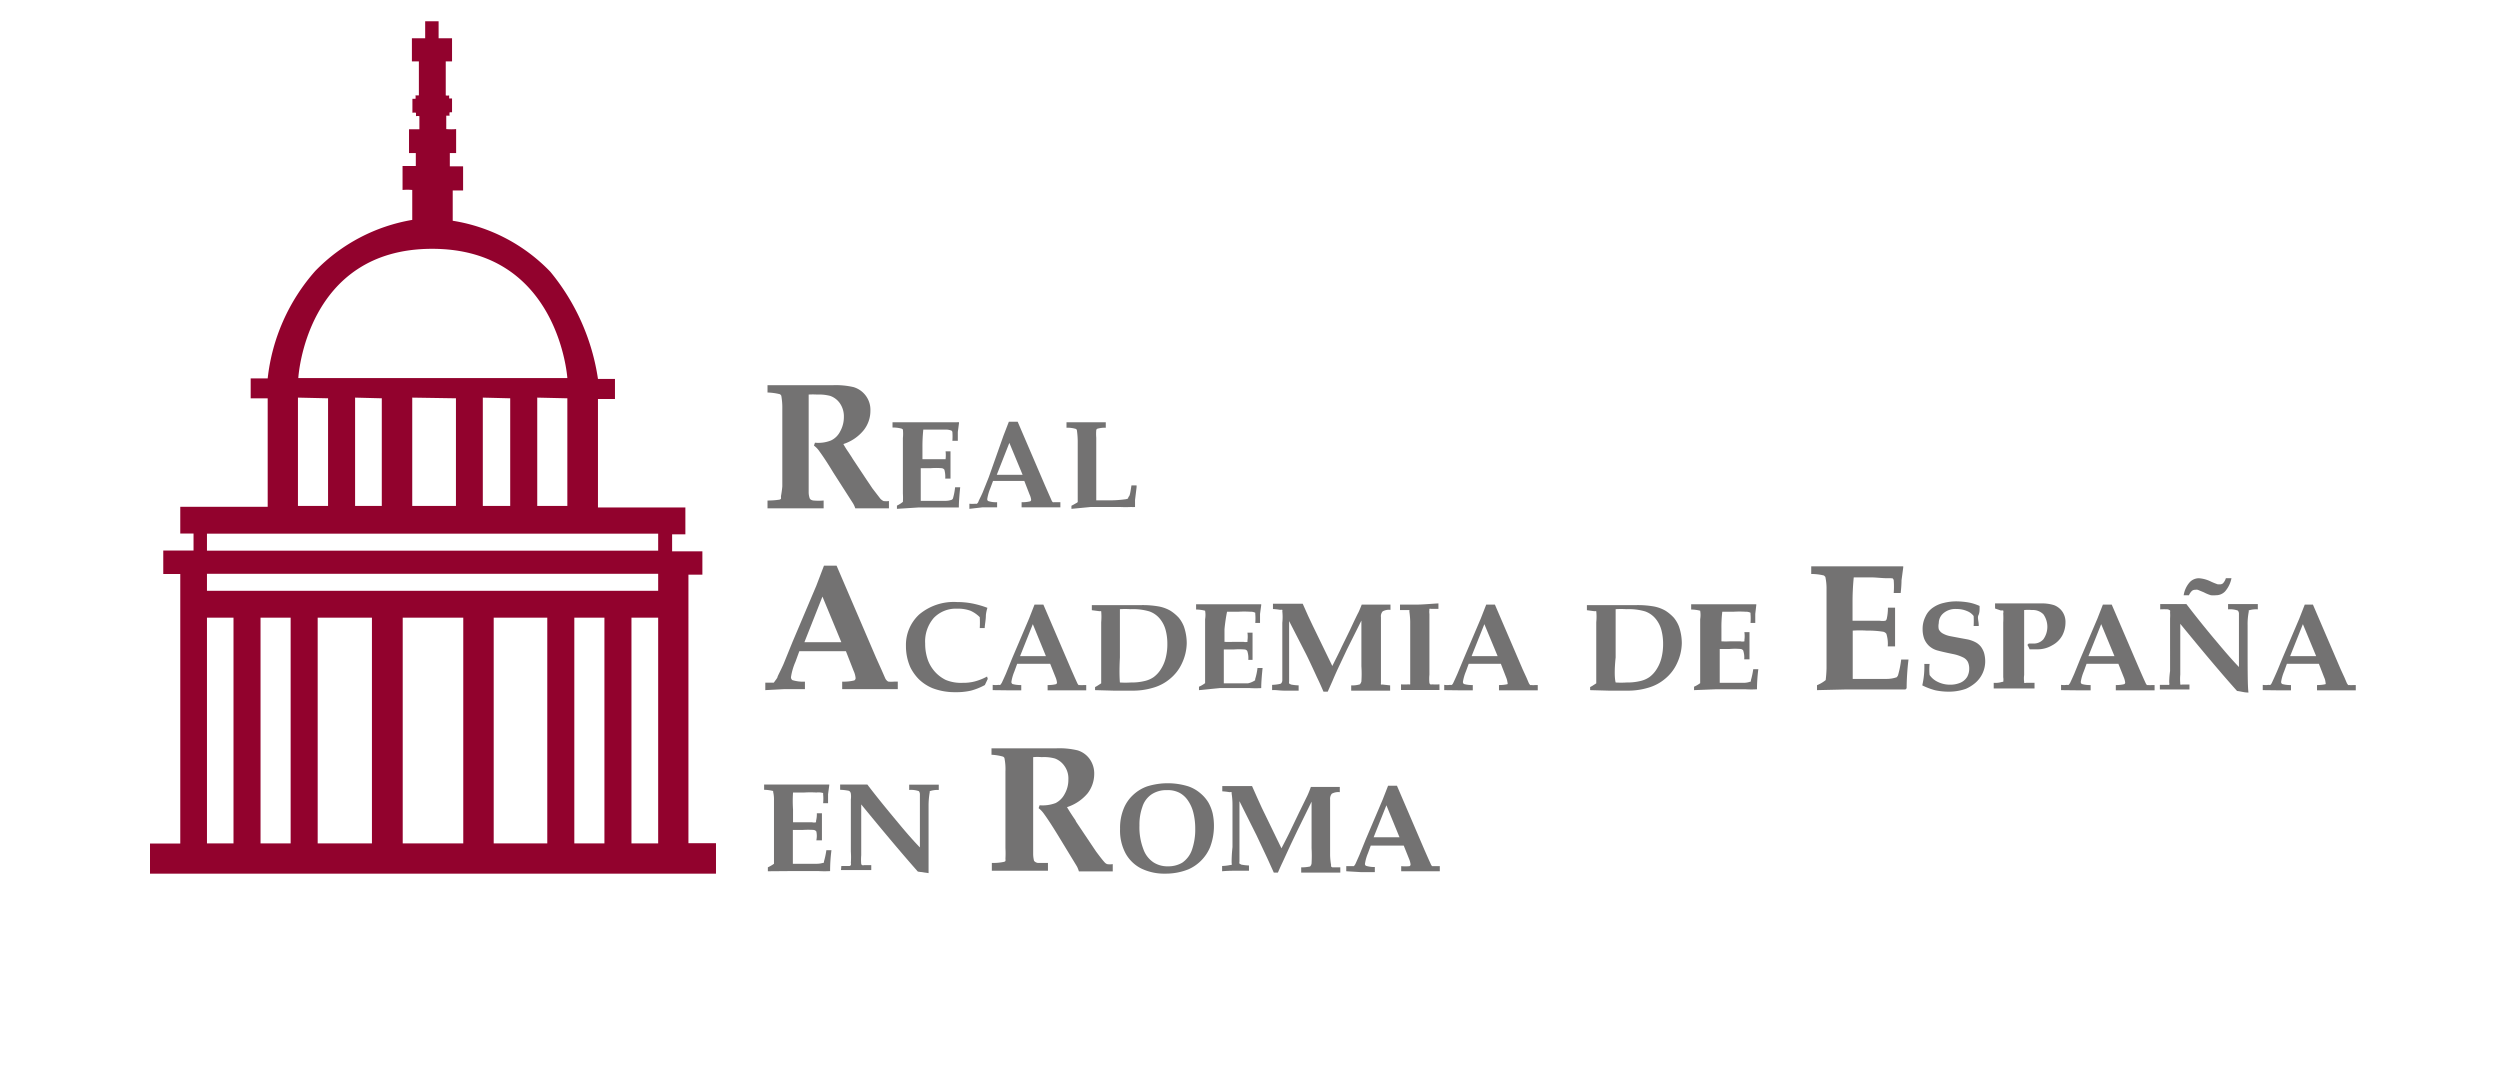
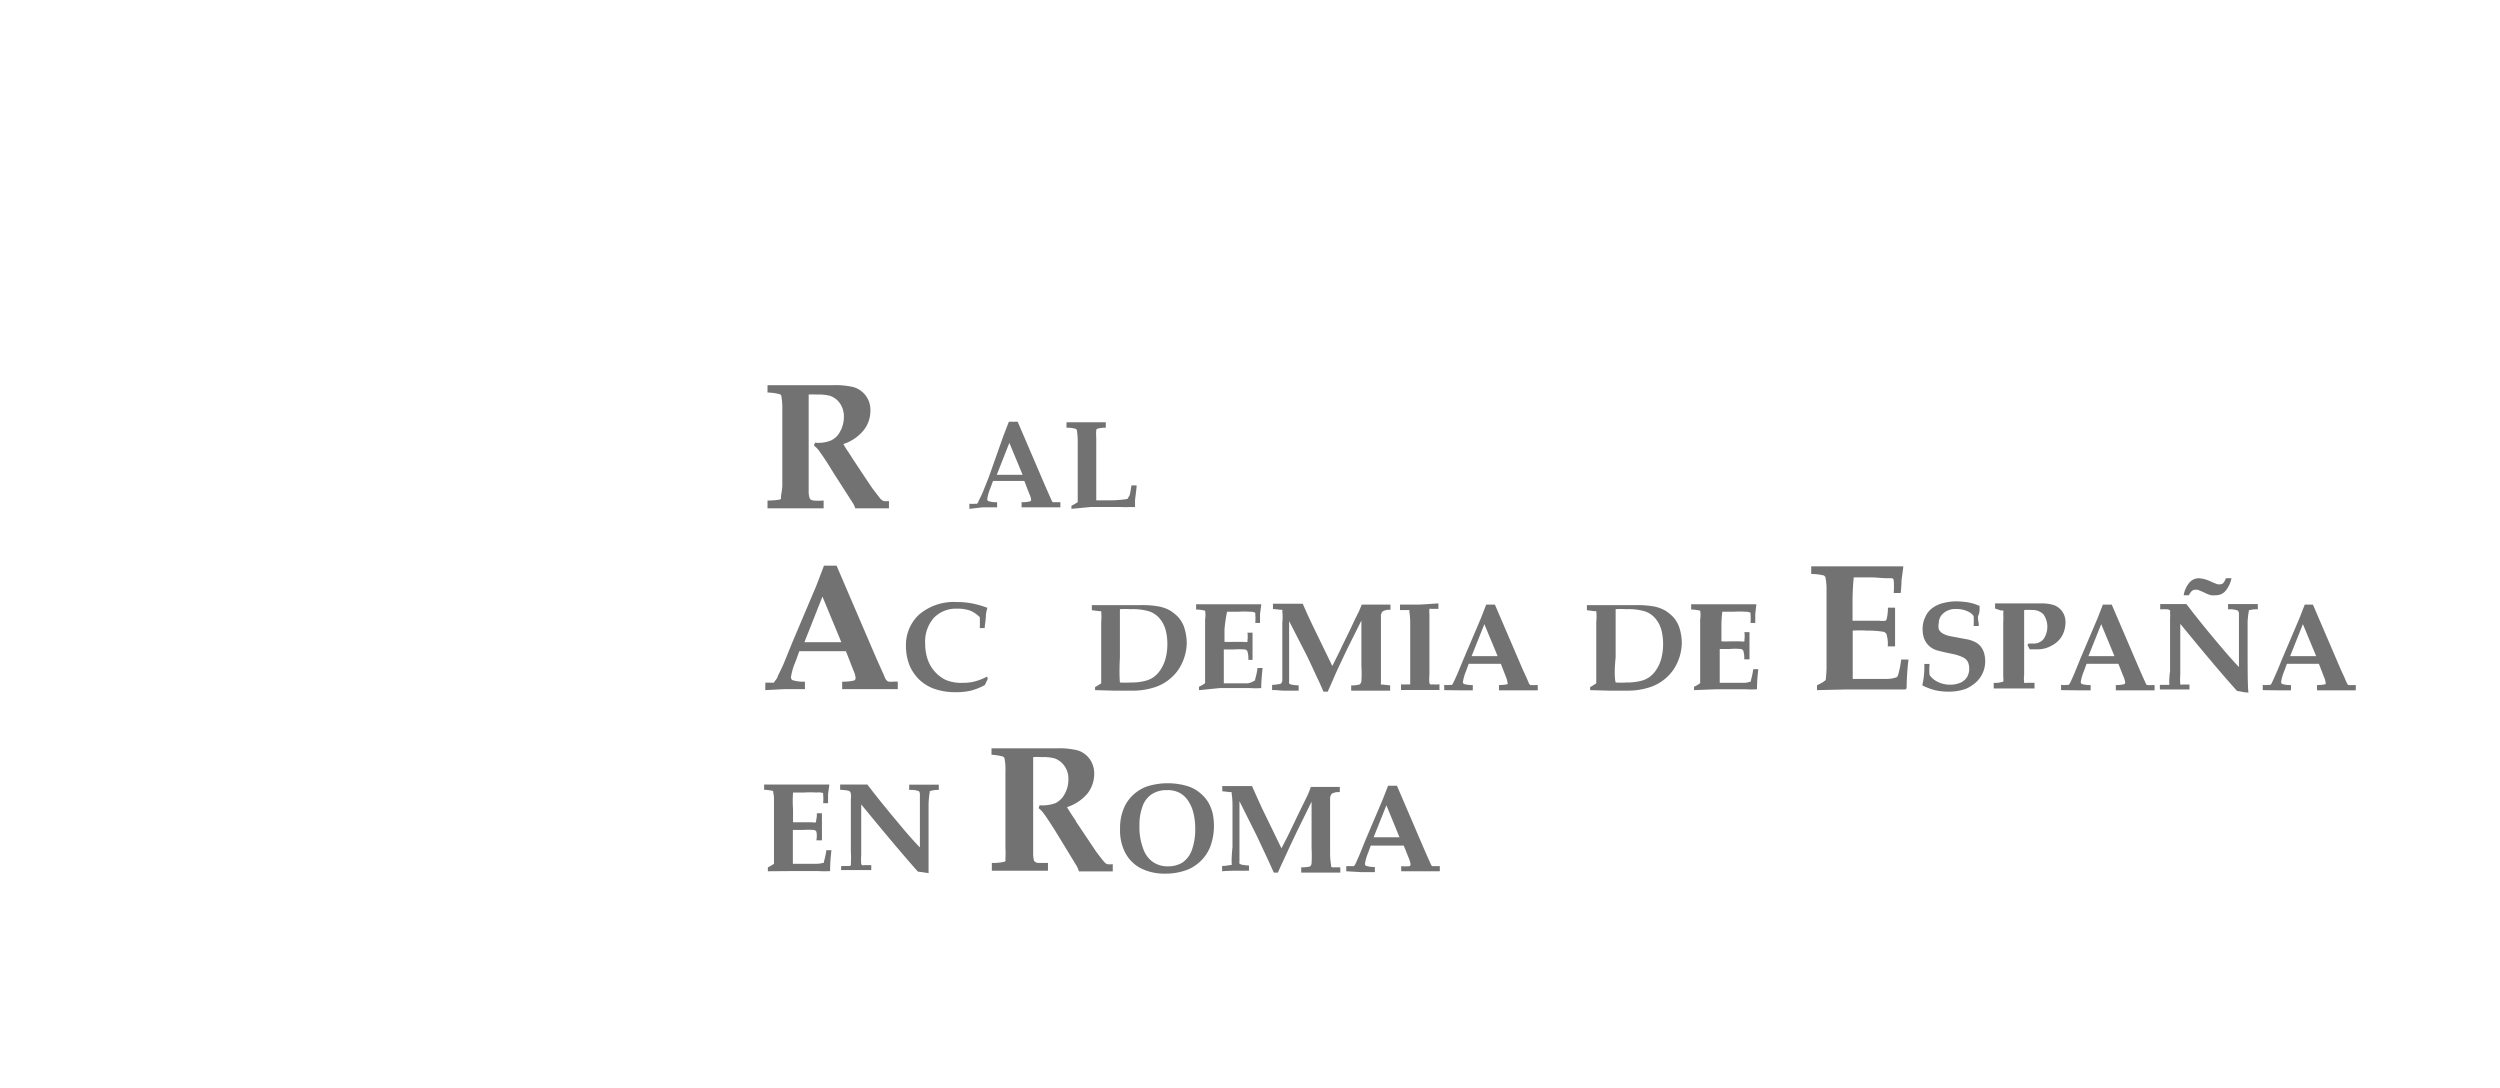
<svg xmlns="http://www.w3.org/2000/svg" viewBox="0 0 147 64">
  <defs>
    <style>.cls-1{fill:#92022d;fill-rule:evenodd;}.cls-2{fill:#737272;}.cls-3{fill:none;}</style>
  </defs>
  <title>Risorsa 8</title>
  <g id="Livello_2" data-name="Livello 2">
    <g id="Livello_1-2" data-name="Livello 1">
-       <path class="cls-1" d="M17.54,22.23H33.36s-.5-7.6-7.95-7.6-7.87,7.6-7.87,7.6ZM37.13,36.32V49.59H38.7V36.32Zm-3.36,0V49.59h1.77V36.32Zm-4.74,0V49.59h3.15V36.32Zm-5.35,0V49.59h3.56V36.32Zm-5,0V49.59h3.19V36.32Zm-3.36,0V49.59h1.77V36.32Zm-3.15,0V49.59h1.56V36.32Zm0-2.58v1H38.7v-1Zm0-2.36v1H38.7v-1Zm19.42-8v6.37h1.77V23.42Zm-3.2,0v6.37H30V23.42Zm-4.15,0v6.37h2.57V23.42Zm-3.36,0v6.37h1.57V23.42Zm-3.36,0v6.37h1.77V23.42ZM25,1.25h.79v1h.79V3.61h-.37v2a.42.42,0,0,0,.2,0v.18s.09,0,.17,0V6.6h-.14a.42.42,0,0,0,0,.2h-.2v.79a3.18,3.18,0,0,0,.58,0V9h-.37v.78h.78v1.42h-.61v1.78a10.16,10.16,0,0,1,5.74,3,12.84,12.84,0,0,1,2.8,6.3h1v1.18h-1v6.38h5.14v1.58h-.78v1h1.78v1.37h-.82V49.58H42.1v1.79H8.82V49.6H10.6V33.75h-1V32.37h1.78v-1h-.78V29.8h5.14V23.42h-1V22.25h1a11.42,11.42,0,0,1,2.8-6.32,10.36,10.36,0,0,1,5.7-3V11.17a3.08,3.08,0,0,0-.57,0V9.76h.78V9h-.4V7.6h.61V6.83a.6.6,0,0,0-.2,0V6.63a.71.71,0,0,0-.21,0V5.81h.18a.6.6,0,0,0,0-.2h.2v-2h-.41V2.25H25v-1Z" />
      <path class="cls-2" d="M45.13,23.08v-.43l.83,0h1l.93,0c.43,0,.79,0,1.07,0a4.66,4.66,0,0,1,1.22.11,1.39,1.39,0,0,1,1,1.39,1.83,1.83,0,0,1-.39,1.14,2.54,2.54,0,0,1-1.2.82q.13.24.3.48l.19.29.06.1.81,1.22.35.52.47.61a.68.68,0,0,0,.18.13,1,1,0,0,0,.32,0v.43l-1.16,0-.82,0a1.31,1.31,0,0,0-.13-.29L49,27.79c-.32-.53-.59-.94-.81-1.24a1.4,1.4,0,0,0-.33-.35l.06-.17a2,2,0,0,0,.94-.13,1.15,1.15,0,0,0,.54-.53,1.73,1.73,0,0,0,.22-.85,1.35,1.35,0,0,0-.23-.8,1.17,1.17,0,0,0-.57-.44,2.64,2.64,0,0,0-.78-.08,4,4,0,0,0-.49,0c0,.13,0,.41,0,.85,0,1,0,1.63,0,2,0,.52,0,1.07,0,1.66s0,1.12,0,1.21a1.11,1.11,0,0,0,.06.38.18.18,0,0,0,.07.08.37.37,0,0,0,.15.05,3.28,3.28,0,0,0,.6,0v.46q-.88,0-1.8,0t-1.5,0v-.46a4.44,4.44,0,0,0,.7-.05.19.19,0,0,0,.09-.05.64.64,0,0,0,0-.15A5.92,5.92,0,0,0,46,28.6l0-1.52V25.15l0-1.1a4,4,0,0,0-.06-.78.24.24,0,0,0-.08-.09A3.36,3.36,0,0,0,45.13,23.08Z" />
-       <path class="cls-2" d="M52.74,29.92v-.19a1.62,1.62,0,0,0,.35-.22,3.77,3.77,0,0,0,0-.49c0-.42,0-.72,0-.91V26.47c0-.06,0-.3,0-.71a2.47,2.47,0,0,0,0-.5A.17.17,0,0,0,53,25.2a1.84,1.84,0,0,0-.52-.06v-.31l.84,0H55l.74,0,.53,0a.3.3,0,0,1,.12,0l0,.05-.07.52s0,.21,0,.52H56a3.6,3.6,0,0,0,0-.52.16.16,0,0,0-.05-.08,1,1,0,0,0-.29-.06c-.24,0-.47,0-.7,0l-.67,0a9.68,9.68,0,0,0-.05,1v.74l.52,0h.6l.24,0A.12.12,0,0,0,55.6,27a2,2,0,0,0,0-.46h.29v1.6h-.31a1.63,1.63,0,0,0-.05-.52.22.22,0,0,0-.16-.09,3.87,3.87,0,0,0-.65,0l-.58,0V29c0,.18,0,.32,0,.45l.7,0c.26,0,.51,0,.73,0a1.1,1.1,0,0,0,.41-.07s0,0,.05-.06a3.69,3.69,0,0,0,.13-.67h.3c-.05.48-.08.88-.08,1.19l0,0-.67,0H54Z" />
      <path class="cls-2" d="M57,29.92v-.3a2.19,2.19,0,0,0,.35,0,.19.19,0,0,0,.09,0,.35.35,0,0,0,.09-.11c0-.05.11-.23.25-.55l.36-.9L59,25.63l.32-.83h.52l1.63,3.8.22.5.15.34a.22.22,0,0,0,.07.09.18.18,0,0,0,.07,0l.21,0,.16,0v.3l-1,0-1.28,0v-.3a2,2,0,0,0,.5-.05.1.1,0,0,0,.06-.1.91.91,0,0,0-.09-.3l-.31-.8H58.39l-.16.43a2.92,2.92,0,0,0-.18.63.14.14,0,0,0,.05.12,1.45,1.45,0,0,0,.53.07v.3l-.85,0Zm1.61-2h1.52l-.78-1.88Z" />
      <path class="cls-2" d="M63,29.92v-.18l.27-.15a.29.29,0,0,0,.1-.07l0,0c0-.06,0-.28,0-.65s0-.82,0-1.34V26.07a4.9,4.9,0,0,0-.05-.78.13.13,0,0,0-.06-.07,1.73,1.73,0,0,0-.55-.07v-.32l1.05,0,1.26,0v.32a1.66,1.66,0,0,0-.5.06.12.12,0,0,0-.06.08,2.7,2.7,0,0,0,0,.45c0,.26,0,.6,0,1V27.8c0,.35,0,.69,0,1v.62c.34,0,.56,0,.69,0a6.75,6.75,0,0,0,1-.06.5.5,0,0,0,.18-.05s0-.06.06-.13.1-.4.14-.64h.3a.84.84,0,0,1,0,.12l-.09.74c0,.23,0,.37,0,.41a.78.78,0,0,1-.21,0,6.26,6.26,0,0,1-.69,0l-.85,0h-.84Z" />
      <path class="cls-2" d="M45,40.58v-.44l.5,0L45.6,40a1.42,1.42,0,0,0,.11-.16c0-.07.16-.34.36-.79l.52-1.28L48,34.44l.45-1.18h.74l2.33,5.43.32.71.21.48a.42.42,0,0,0,.1.14.21.21,0,0,0,.1.06,2,2,0,0,0,.31,0l.23,0v.44l-1.45,0-1.82,0v-.44a2.65,2.65,0,0,0,.71-.07.16.16,0,0,0,.08-.14,1.34,1.34,0,0,0-.12-.43l-.45-1.15H47l-.23.63a3.6,3.6,0,0,0-.26.89.21.21,0,0,0,.08.18,2.1,2.1,0,0,0,.74.09v.44l-1.2,0Zm2.3-2.82,1.1,0,1.07,0-1.11-2.68Z" />
      <path class="cls-2" d="M58.08,39.92l-.17.36a3.69,3.69,0,0,1-.82.33,3.79,3.79,0,0,1-.9.09,3.64,3.64,0,0,1-1.37-.24,2.58,2.58,0,0,1-.79-.52,2.74,2.74,0,0,1-.5-.7A3.07,3.07,0,0,1,53.27,38a2.44,2.44,0,0,1,.78-1.87,3.16,3.16,0,0,1,2.22-.73,4.71,4.71,0,0,1,.88.08,5.69,5.69,0,0,1,.91.26l0,0a2.15,2.15,0,0,0-.09.43c0,.28-.06.53-.07.76h-.29a5.48,5.48,0,0,0,0-.64,1.81,1.81,0,0,0-.55-.38,2.13,2.13,0,0,0-.78-.12,1.8,1.8,0,0,0-1.37.54,2.11,2.11,0,0,0-.51,1.51,2.87,2.87,0,0,0,.17,1,2.17,2.17,0,0,0,.46.72,2.12,2.12,0,0,0,.58.42,2.35,2.35,0,0,0,1,.17,2.64,2.64,0,0,0,.7-.08,3.25,3.25,0,0,0,.73-.29Z" />
-       <path class="cls-2" d="M58.37,40.58v-.31a1.31,1.31,0,0,0,.35,0,.19.19,0,0,0,.1,0l.08-.11s.11-.23.25-.55l.36-.89,1-2.35.32-.82h.52l1.63,3.8.22.5.15.33a.43.43,0,0,0,.07.1l.07,0a.82.82,0,0,0,.22,0l.16,0v.31l-1,0-1.27,0v-.31a1.89,1.89,0,0,0,.49-.05.1.1,0,0,0,.06-.1,1.11,1.11,0,0,0-.08-.3l-.32-.8H59.81l-.16.44a2.75,2.75,0,0,0-.18.62.15.15,0,0,0,.06.13,1.78,1.78,0,0,0,.52.06v.31l-.84,0Zm1.61-2H61.5l-.77-1.88Z" />
      <path class="cls-2" d="M64.39,40.58V40.4l.11-.06.25-.16c0-.32,0-.85,0-1.58V38c0-.32,0-.79,0-1.41a3.68,3.68,0,0,0,0-.65.11.11,0,0,0,0,0,.19.19,0,0,0-.09,0l-.46-.06v-.3l1.32,0h.88l.74,0a5.5,5.5,0,0,1,1,.08,2.18,2.18,0,0,1,.68.25,2.48,2.48,0,0,1,.49.41,1.9,1.9,0,0,1,.3.51,3,3,0,0,1,.17,1A2.89,2.89,0,0,1,69.5,39a2.53,2.53,0,0,1-.7.91,2.65,2.65,0,0,1-1,.53,4.1,4.1,0,0,1-1.25.17l-1.08,0Zm1.46-.45a5,5,0,0,0,.65,0,3.22,3.22,0,0,0,.86-.1,1.51,1.51,0,0,0,.48-.22,1.68,1.68,0,0,0,.4-.43,2.23,2.23,0,0,0,.3-.68,3.25,3.25,0,0,0,.1-.85,3.08,3.08,0,0,0-.1-.8,1.76,1.76,0,0,0-.35-.68,1.4,1.4,0,0,0-.61-.42,3.41,3.41,0,0,0-1.11-.13,4.7,4.7,0,0,0-.62,0c0,.35,0,1,0,2v.84C65.81,39.42,65.83,39.9,65.85,40.13Z" />
      <path class="cls-2" d="M70.5,40.58v-.2a1.9,1.9,0,0,0,.36-.21c0-.1,0-.27,0-.5,0-.42,0-.72,0-.91V37.12c0-.06,0-.3,0-.71a1.51,1.51,0,0,0,0-.5l0,0a2.24,2.24,0,0,0-.53-.07v-.31l.85,0h1.59l.74,0,.53,0,.12,0,0,.05-.07.52s0,.21,0,.53h-.28a3.1,3.1,0,0,0,0-.53s0-.06,0-.07a.58.58,0,0,0-.29-.06,5.74,5.74,0,0,0-.71,0l-.66,0A10,10,0,0,0,72,37v.74a4.35,4.35,0,0,0,.52,0h.6a.47.47,0,0,0,.23,0,.13.13,0,0,0,0-.07,1.7,1.7,0,0,0,0-.47h.3v1.6H73.4a1.32,1.32,0,0,0-.06-.52.2.2,0,0,0-.15-.09,4,4,0,0,0-.65,0l-.58,0v1.55c0,.17,0,.32,0,.44l.7,0,.72,0A1.19,1.19,0,0,0,73.8,40a.1.1,0,0,0,0-.06,3.49,3.49,0,0,0,.14-.66h.3c-.05.48-.08.87-.08,1.18l0,0a5.51,5.51,0,0,1-.66,0l-.59,0H71.72Z" />
      <path class="cls-2" d="M74.8,40.58v-.31a2.54,2.54,0,0,0,.48-.06.13.13,0,0,0,.07-.05A.29.29,0,0,0,75.4,40c0-.14,0-.44,0-.91,0-.22,0-.61,0-1.16s0-.93,0-1.31a3.23,3.23,0,0,0,0-.68.15.15,0,0,0,0-.08.24.24,0,0,0-.12,0,3.8,3.8,0,0,0-.43-.05v-.31c.5,0,.84,0,1,0s.5,0,.75,0l.32.72.26.55,1.16,2.39c.24-.48.43-.85.55-1.12l.49-1c.26-.56.43-.91.48-1s.13-.29.21-.49l.61,0,1.08,0v.31h0a.75.75,0,0,0-.46.09.43.43,0,0,0-.1.34c0,.2,0,.35,0,.46v2.85c0,.3,0,.49,0,.56a.19.19,0,0,0,0,.09.2.2,0,0,0,.08,0l.46.05v.31l-1.16,0-1.13,0v-.31a1.52,1.52,0,0,0,.51-.06s.07-.08.09-.17a7,7,0,0,0,0-.9V36.49l-.85,1.7-.4.85c-.11.23-.26.55-.45,1l-.28.63h-.25c-.09-.21-.21-.49-.38-.84-.28-.61-.49-1.06-.64-1.36l-1-1.95v1.78c0,.3,0,.66,0,1.07s0,.64,0,.7a.33.33,0,0,0,0,.12l.11.06a2.76,2.76,0,0,0,.45.05v.31c-.28,0-.55,0-.84,0S75,40.56,74.8,40.58Z" />
      <path class="cls-2" d="M84.58,35.48v.32l-.44,0a.19.19,0,0,0-.09,0,.07.07,0,0,0,0,.06.81.81,0,0,0,0,.24c0,.06,0,.18,0,.35,0,.6,0,.92,0,1V39l0,.67a2.48,2.48,0,0,0,0,.49.22.22,0,0,0,.05.08.23.23,0,0,0,.11,0,2.93,2.93,0,0,0,.43,0v.33c-.39,0-.82,0-1.26,0s-.74,0-1,0v-.33a2.9,2.9,0,0,0,.44,0,.19.19,0,0,0,.1,0,.21.21,0,0,0,0-.06s0-.14,0-.34,0-.56,0-.81V36.53a5.22,5.22,0,0,0-.05-.58.19.19,0,0,0,0-.08l-.09,0-.46,0v-.32c.31,0,.66,0,1,0S84.19,35.5,84.58,35.48Z" />
      <path class="cls-2" d="M84.92,40.58v-.31a1.24,1.24,0,0,0,.35,0,.19.19,0,0,0,.1,0,.35.35,0,0,0,.08-.11s.11-.23.25-.55l.37-.89,1-2.35.32-.82h.51l1.63,3.8.23.5.14.33.07.1a.2.2,0,0,0,.08,0,.67.67,0,0,0,.21,0l.16,0v.31l-1,0-1.28,0v-.31a2.09,2.09,0,0,0,.5-.05.11.11,0,0,0,0-.1,1.11,1.11,0,0,0-.08-.3l-.31-.8H86.36l-.16.44a2.75,2.75,0,0,0-.18.62.15.15,0,0,0,.06.13,1.78,1.78,0,0,0,.52.06v.31l-.84,0Zm1.61-2h1.53l-.78-1.88Z" />
      <path class="cls-2" d="M93.5,40.58V40.4l.11-.06.25-.16c0-.32,0-.85,0-1.58V38c0-.32,0-.79,0-1.41a3.34,3.34,0,0,0,0-.65.06.06,0,0,0,0,0,.19.19,0,0,0-.1,0l-.45-.06v-.3l1.32,0h.87l.75,0a5.58,5.58,0,0,1,1,.08,2.18,2.18,0,0,1,.68.25,2.48,2.48,0,0,1,.49.41,1.9,1.9,0,0,1,.3.51,3,3,0,0,1,.17,1A2.89,2.89,0,0,1,98.61,39a2.53,2.53,0,0,1-.7.91,2.65,2.65,0,0,1-1,.53,4.1,4.1,0,0,1-1.25.17l-1.08,0ZM95,40.13a5,5,0,0,0,.65,0,3.22,3.22,0,0,0,.86-.1,1.51,1.51,0,0,0,.48-.22,1.68,1.68,0,0,0,.4-.43,2.23,2.23,0,0,0,.3-.68,3.25,3.25,0,0,0,.1-.85,3.08,3.08,0,0,0-.1-.8,1.76,1.76,0,0,0-.35-.68,1.4,1.4,0,0,0-.61-.42,3.41,3.41,0,0,0-1.11-.13,4.7,4.7,0,0,0-.62,0c0,.35,0,1,0,2v.84C94.92,39.42,94.94,39.9,95,40.13Z" />
      <path class="cls-2" d="M99.61,40.58v-.2a1.9,1.9,0,0,0,.36-.21c0-.1,0-.27,0-.5,0-.42,0-.72,0-.91V37.12c0-.06,0-.3,0-.71a1.51,1.51,0,0,0,0-.5l0,0a2.24,2.24,0,0,0-.53-.07v-.31l.85,0h1.59l.74,0,.53,0,.12,0,0,.05-.06.52s0,.21,0,.53h-.28a3.1,3.1,0,0,0,0-.53s0-.06,0-.07a.58.58,0,0,0-.29-.06,5.74,5.74,0,0,0-.71,0l-.66,0a7.83,7.83,0,0,0-.05,1v.74a4.18,4.18,0,0,0,.51,0h.61a.47.47,0,0,0,.23,0,.13.13,0,0,0,0-.07,1.7,1.7,0,0,0,0-.47h.3l0,.8,0,.8h-.31a1.32,1.32,0,0,0-.06-.52.2.2,0,0,0-.16-.09,3.75,3.75,0,0,0-.64,0l-.58,0v1.55c0,.17,0,.32,0,.44l.7,0,.72,0a1.19,1.19,0,0,0,.41-.08.1.1,0,0,0,0-.06,4.56,4.56,0,0,0,.14-.66h.3a9.53,9.53,0,0,0-.08,1.18l0,0a5.62,5.62,0,0,1-.66,0l-.59,0h-1.19Z" />
      <path class="cls-2" d="M106.84,40.58v-.29a2,2,0,0,0,.51-.3,6.94,6.94,0,0,0,.05-.7c0-.6,0-1,0-1.31V35.64c0-.09,0-.42,0-1a3.24,3.24,0,0,0-.07-.72l-.08-.08a3.14,3.14,0,0,0-.75-.09V33.3l1.2,0h.69l1.59,0,1,0,.76,0,.17,0,0,.07-.1.75c0,.05,0,.3-.05.75h-.41a4.74,4.74,0,0,0,0-.76.29.29,0,0,0-.06-.1A1.49,1.49,0,0,0,111,34c-.34,0-.68-.05-1-.05l-1,0a15,15,0,0,0-.07,1.5V36.5c.24,0,.48,0,.74,0l.86,0a1.11,1.11,0,0,0,.33,0,.19.19,0,0,0,.08-.11,2.9,2.9,0,0,0,.07-.66h.42l0,1.15,0,1.13H111a2,2,0,0,0-.08-.74.31.31,0,0,0-.23-.13,5.72,5.72,0,0,0-.92-.06,6.47,6.47,0,0,0-.83,0v2.2c0,.25,0,.46,0,.64.28,0,.61,0,1,0s.72,0,1,0a1.77,1.77,0,0,0,.59-.1l.07-.1a5.86,5.86,0,0,0,.19-.94h.43a14.72,14.72,0,0,0-.11,1.69l-.07.07c-.22,0-.54,0-.95,0l-.84,0-1.7,0Z" />
      <path class="cls-2" d="M116.35,36.81h-.3a5.18,5.18,0,0,0,0-.59.9.9,0,0,0-.39-.29,1.52,1.52,0,0,0-.62-.12,1.08,1.08,0,0,0-.77.25.76.76,0,0,0-.27.58A.87.87,0,0,0,114,37a.56.56,0,0,0,.22.24,1.47,1.47,0,0,0,.42.16l.58.11.49.09a1.86,1.86,0,0,1,.48.18,1,1,0,0,1,.29.25,1.27,1.27,0,0,1,.18.35,1.85,1.85,0,0,1,.07.48,1.67,1.67,0,0,1-.6,1.31,2.32,2.32,0,0,1-.53.33,3,3,0,0,1-1,.17,3.8,3.8,0,0,1-.8-.08,3.93,3.93,0,0,1-.77-.29,4.92,4.92,0,0,0,.12-1.26h.31a3.16,3.16,0,0,0,0,.65,1.19,1.19,0,0,0,.47.4,1.63,1.63,0,0,0,.73.17,1.52,1.52,0,0,0,.62-.12.88.88,0,0,0,.39-.34,1,1,0,0,0,.12-.49.93.93,0,0,0-.08-.39.62.62,0,0,0-.27-.26,2.46,2.46,0,0,0-.64-.21c-.44-.09-.73-.16-.87-.2a1.2,1.2,0,0,1-.5-.27,1.17,1.17,0,0,1-.29-.43,1.63,1.63,0,0,1-.09-.55,1.59,1.59,0,0,1,.17-.75,1.24,1.24,0,0,1,.45-.53,1.77,1.77,0,0,1,.63-.27,3,3,0,0,1,.73-.09,4.54,4.54,0,0,1,.75.07,2.82,2.82,0,0,1,.62.2l0,.09c0,.16,0,.31-.07.46S116.36,36.57,116.35,36.81Z" />
      <path class="cls-2" d="M117.31,35.78v-.3l1.08,0,1.63,0a2.42,2.42,0,0,1,.75.1,1.06,1.06,0,0,1,.48.36,1.07,1.07,0,0,1,.2.67,1.65,1.65,0,0,1-.19.76,1.46,1.46,0,0,1-.6.58,1.67,1.67,0,0,1-.87.23h-.23l-.22,0a1.55,1.55,0,0,0-.13-.26l.08-.08.15,0h.13a.74.74,0,0,0,.58-.25,1.27,1.27,0,0,0,0-1.47.87.87,0,0,0-.67-.25,2.6,2.6,0,0,0-.46,0c0,.15,0,.37,0,.67v2.09c0,.34,0,.69,0,1.06a1.44,1.44,0,0,0,0,.4.13.13,0,0,0,0,.06.24.24,0,0,0,.12,0l.49,0v.33l-1.4,0q-.51,0-1,0v-.33a1.3,1.3,0,0,0,.51-.06.08.08,0,0,0,.05,0,.78.78,0,0,0,0-.27c0-.39,0-.82,0-1.29V37.29l0-.68a5,5,0,0,0,0-.55.3.3,0,0,0,0-.16l0,0a.24.24,0,0,0-.13,0Z" />
      <path class="cls-2" d="M121.19,40.58v-.31a1.31,1.31,0,0,0,.35,0,.19.19,0,0,0,.1,0l.08-.11s.11-.23.25-.55l.36-.89,1-2.35.32-.82h.52l1.63,3.8.22.5.15.33a.43.43,0,0,0,.07.1l.07,0a.82.82,0,0,0,.22,0l.16,0v.31l-1,0-1.28,0v-.31a1.89,1.89,0,0,0,.49-.05.1.1,0,0,0,.06-.1,1.11,1.11,0,0,0-.08-.3l-.32-.8h-1.87l-.16.44a2.75,2.75,0,0,0-.18.62.15.15,0,0,0,.06.13,1.78,1.78,0,0,0,.52.06v.31l-.84,0Zm1.61-2h1.53l-.78-1.88Z" />
      <path class="cls-2" d="M127,40.27l.49,0a.15.15,0,0,0,.06,0,.27.27,0,0,0,0-.14c0-.09,0-.31.05-.67,0-.2,0-.46,0-.78V37.42l0-1.06a2.28,2.28,0,0,0,0-.35.33.33,0,0,0,0-.12l-.12-.06a3.68,3.68,0,0,0-.46,0v-.31c.3,0,.53,0,.68,0h.86c.5.65,1.1,1.41,1.82,2.26.51.61.93,1.09,1.27,1.44v-.84c0-1.31,0-2.07,0-2.31a.27.27,0,0,0-.07-.17,1.35,1.35,0,0,0-.57-.07v-.31c.3,0,.57,0,.82,0s.55,0,.93,0v.31a1.46,1.46,0,0,0-.53.06.09.09,0,0,0,0,.06,3.83,3.83,0,0,0-.07.83c0,.43,0,.75,0,1,0,1.61,0,2.59.05,2.94l-.05,0c-.2,0-.41-.07-.62-.09q-1.19-1.32-3.34-3.95v1.81c0,.38,0,.77,0,1.18a2.89,2.89,0,0,0,0,.51.18.18,0,0,0,0,.07.24.24,0,0,0,.12,0l.35,0h.07v.29H128l-1,0ZM128.71,35h-.31a1.5,1.5,0,0,1,.36-.77.75.75,0,0,1,.53-.23,1.88,1.88,0,0,1,.72.2,4,4,0,0,0,.4.16l.12,0a.28.28,0,0,0,.18-.06.74.74,0,0,0,.17-.3h.33a1.66,1.66,0,0,1-.38.78.73.73,0,0,1-.53.22,1.53,1.53,0,0,1-.3,0,2.25,2.25,0,0,1-.41-.17l-.36-.15a.47.47,0,0,0-.16,0,.28.28,0,0,0-.19.07A.79.79,0,0,0,128.71,35Z" />
      <path class="cls-2" d="M133.05,40.58v-.31a1.24,1.24,0,0,0,.35,0,.19.19,0,0,0,.1,0,.35.35,0,0,0,.08-.11s.11-.23.25-.55c.07-.15.19-.45.37-.89l1-2.35.32-.82H136l1.63,3.8.23.5.14.33.07.1a.2.2,0,0,0,.08,0,.73.73,0,0,0,.21,0l.16,0v.31l-1,0-1.28,0v-.31a2.09,2.09,0,0,0,.5-.05.11.11,0,0,0,0-.1.82.82,0,0,0-.08-.3l-.31-.8h-1.88l-.16.44a2.75,2.75,0,0,0-.18.62.15.15,0,0,0,.06.13,1.78,1.78,0,0,0,.52.06v.31l-.84,0Zm1.61-2h1.53l-.78-1.88Z" />
      <path class="cls-2" d="M45.15,51.23V51a2.29,2.29,0,0,0,.36-.21c0-.1,0-.27,0-.5,0-.41,0-.72,0-.91V47.78c0-.07,0-.3,0-.71a1.91,1.91,0,0,0-.05-.51.12.12,0,0,0,0-.05,2.34,2.34,0,0,0-.53-.07v-.31l.85,0h.48l1.11,0h1.27l.12,0,0,.05-.07.52s0,.22,0,.53h-.29a2.63,2.63,0,0,0,0-.53s0-.06,0-.07A1,1,0,0,0,48,46.6a5.74,5.74,0,0,0-.71,0q-.33,0-.66,0a7.59,7.59,0,0,0,0,1v.75h1.12a.47.47,0,0,0,.23,0,.1.1,0,0,0,0-.07,1.62,1.62,0,0,0,.05-.46h.3l0,.8,0,.79H48a1.21,1.21,0,0,0,0-.52.23.23,0,0,0-.16-.09,5.17,5.17,0,0,0-.64,0l-.58,0v1.55c0,.17,0,.32,0,.44.19,0,.43,0,.7,0s.5,0,.72,0a1.37,1.37,0,0,0,.41-.07s0,0,0-.07a4.56,4.56,0,0,0,.14-.66h.3a9.53,9.53,0,0,0-.08,1.18l0,.05a5.62,5.62,0,0,1-.66,0H46.37Z" />
      <path class="cls-2" d="M49.47,50.92l.49,0a.18.18,0,0,0,.07-.05.28.28,0,0,0,0-.13,4.87,4.87,0,0,0,0-.67c0-.21,0-.47,0-.79V48.07l0-1.06a1.29,1.29,0,0,0,0-.34.23.23,0,0,0-.05-.12.17.17,0,0,0-.11-.06,3.17,3.17,0,0,0-.47-.05v-.31l.68,0,.53,0H51c.5.66,1.11,1.41,1.82,2.26.51.62.94,1.1,1.27,1.44V49c0-1.3,0-2.07,0-2.3a.31.31,0,0,0-.06-.18,1.39,1.39,0,0,0-.57-.07v-.31l.81,0,.93,0v.31a1.45,1.45,0,0,0-.53.07.1.1,0,0,0,0,.05,4.65,4.65,0,0,0-.07.83c0,.44,0,.75,0,1,0,1.62,0,2.59,0,2.94l0,0-.63-.09c-.78-.88-1.89-2.19-3.33-3.95v1.81c0,.38,0,.77,0,1.18a2.89,2.89,0,0,0,0,.51.13.13,0,0,0,.05.07.21.21,0,0,0,.12,0l.35,0h.07v.29h-.78c-.24,0-.56,0-1,0Z" />
      <path class="cls-2" d="M58.3,44.38V44l.83,0h1l.94,0,1.07,0a4.62,4.62,0,0,1,1.22.12,1.36,1.36,0,0,1,.69.48,1.45,1.45,0,0,1,.29.9,1.88,1.88,0,0,1-.39,1.15,2.63,2.63,0,0,1-1.21.81q.14.24.3.48c.11.17.18.26.2.3a.47.47,0,0,0,.05.1l.81,1.21.35.52c.26.35.42.55.48.61a.39.39,0,0,0,.17.13,1,1,0,0,0,.33,0v.43c-.54,0-.92,0-1.16,0s-.56,0-.83,0a1.54,1.54,0,0,0-.12-.3l-1.12-1.84c-.32-.52-.59-.94-.81-1.24a1.52,1.52,0,0,0-.32-.34l.06-.17a2.18,2.18,0,0,0,.94-.13,1.23,1.23,0,0,0,.53-.53,1.67,1.67,0,0,0,.22-.86,1.25,1.25,0,0,0-.23-.79,1.19,1.19,0,0,0-.56-.44,2.41,2.41,0,0,0-.78-.08,2.74,2.74,0,0,0-.5,0q0,.18,0,.84c0,1,0,1.64,0,2,0,.52,0,1.07,0,1.65s0,1.12,0,1.22a1.71,1.71,0,0,0,.05.38.23.23,0,0,0,.07.07.36.36,0,0,0,.15.06l.6,0v.46c-.59,0-1.19,0-1.79,0s-1.05,0-1.51,0v-.46a3,3,0,0,0,.7-.06.19.19,0,0,0,.1-.05.49.49,0,0,0,0-.14,5.91,5.91,0,0,0,0-.62l0-1.52V46.45l0-1.09a3.32,3.32,0,0,0-.06-.79.2.2,0,0,0-.08-.08A3,3,0,0,0,58.3,44.38Z" />
      <path class="cls-2" d="M65.86,48.74a3,3,0,0,1,.2-1.16,2.24,2.24,0,0,1,.57-.84,2.36,2.36,0,0,1,.82-.5,4.08,4.08,0,0,1,2.43,0,2.17,2.17,0,0,1,.71.41,2.12,2.12,0,0,1,.47.55,2.5,2.5,0,0,1,.24.61,3.43,3.43,0,0,1,.08.74,3.5,3.5,0,0,1-.23,1.27,2.44,2.44,0,0,1-1.28,1.3,3.57,3.57,0,0,1-1.35.25,3.09,3.09,0,0,1-1.41-.3,2.17,2.17,0,0,1-.92-.88A2.84,2.84,0,0,1,65.86,48.74ZM67,48.53a3.57,3.57,0,0,0,.23,1.4,1.54,1.54,0,0,0,.6.78,1.52,1.52,0,0,0,.86.23,1.61,1.61,0,0,0,.82-.21,1.52,1.52,0,0,0,.57-.74,3.64,3.64,0,0,0,.2-1.27,3.83,3.83,0,0,0-.11-.93,2.16,2.16,0,0,0-.32-.72,1.39,1.39,0,0,0-.49-.45,1.49,1.49,0,0,0-.75-.16,1.56,1.56,0,0,0-.9.25,1.39,1.39,0,0,0-.54.74A3.06,3.06,0,0,0,67,48.53Z" />
      <path class="cls-2" d="M71.86,51.23v-.31a2.56,2.56,0,0,0,.49-.06.18.18,0,0,0,.07,0,.39.39,0,0,0,0-.14c0-.14,0-.44.05-.91,0-.22,0-.61,0-1.16s0-.93,0-1.31a4.2,4.2,0,0,0-.05-.68.22.22,0,0,0,0-.08.24.24,0,0,0-.12,0,3.8,3.8,0,0,0-.43-.05v-.31l1,0,.75,0,.32.72.25.55,1.16,2.39c.25-.48.44-.85.56-1.11l.48-1,.49-1c.06-.13.13-.3.2-.5l.61,0,1.09,0v.31h0a.79.79,0,0,0-.47.09.47.47,0,0,0-.1.34v.46l0,1v1.83a3.94,3.94,0,0,0,.06.57.12.12,0,0,0,0,.08.16.16,0,0,0,.08.05l.46,0v.31l-1.16,0-1.14,0v-.31a2.35,2.35,0,0,0,.52-.05.3.3,0,0,0,.09-.18,8.09,8.09,0,0,0,0-.9V47.14l-.84,1.71-.4.84-.46,1c-.12.25-.21.46-.28.62h-.24l-.38-.84-.64-1.36-1-2v1.79c0,.3,0,.65,0,1.06s0,.65,0,.7a.28.28,0,0,0,0,.12l.11.06a2.94,2.94,0,0,0,.45.05v.31c-.27,0-.55,0-.83,0S72.08,51.21,71.86,51.23Z" />
      <path class="cls-2" d="M79.16,51.23v-.3l.35,0,.1,0,.08-.11s.11-.24.25-.56l.36-.89,1-2.35.32-.82h.52l1.63,3.8.22.5.15.33a.29.29,0,0,0,.07.1l.07,0,.22,0,.16,0v.3l-1,0-1.27,0v-.3a2.6,2.6,0,0,0,.49,0,.11.11,0,0,0,.06-.11,1.11,1.11,0,0,0-.08-.3l-.32-.8H80.6l-.16.44a2.64,2.64,0,0,0-.18.63.13.13,0,0,0,.06.12,1.64,1.64,0,0,0,.52.07v.3l-.84,0Zm1.61-2h1.52l-.77-1.88Z" />
-       <rect class="cls-3" width="147" height="64" />
    </g>
  </g>
</svg>